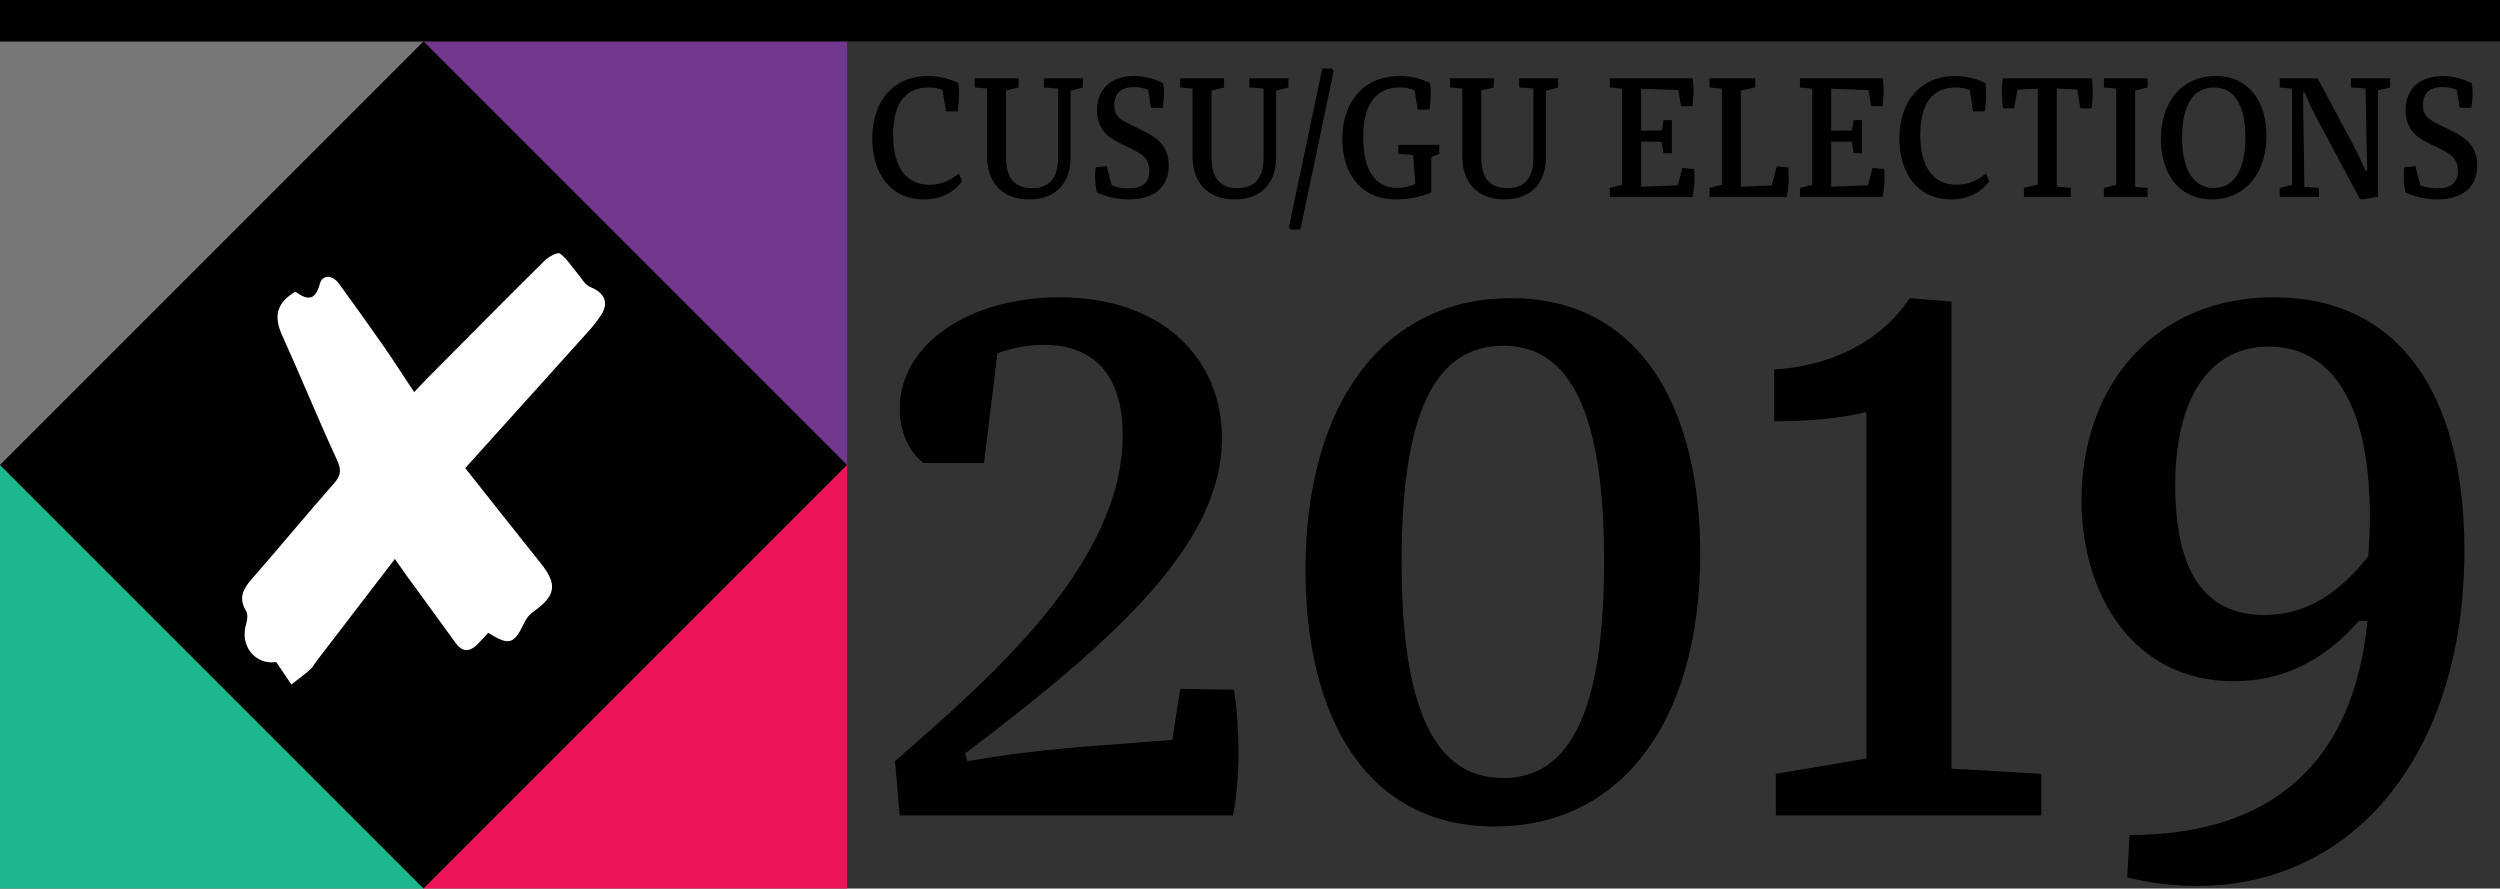
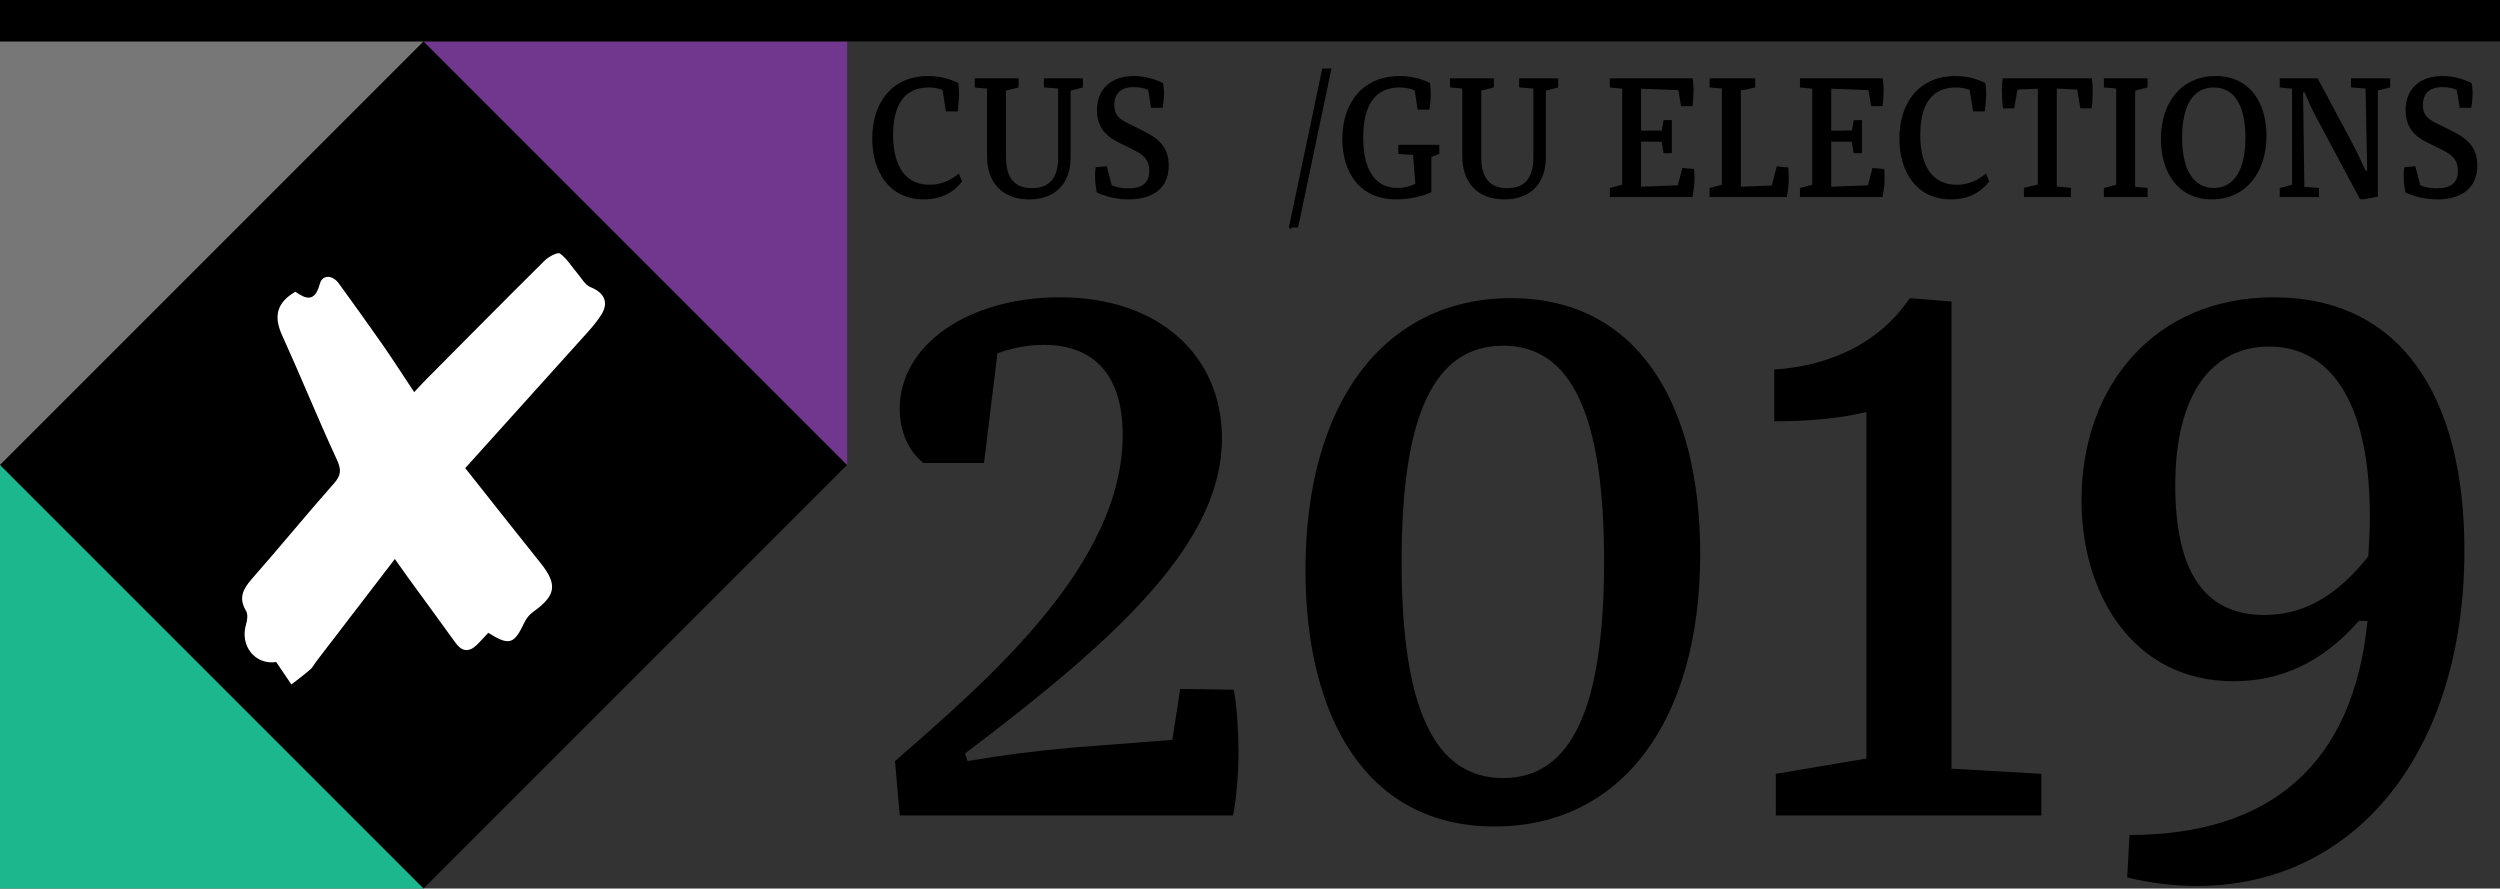
<svg xmlns="http://www.w3.org/2000/svg" version="1.1" id="Layer_1" x="0px" y="0px" width="406.169px" height="144.359px" viewBox="0 0 406.169 144.359" enable-background="new 0 0 406.169 144.359" xml:space="preserve">
  <rect x="0" y="0" width="406.169" height="144.359" fill="#333333" stroke="none" />
  <g>
    <rect y="6.726" fill="#777777" width="68.816" height="68.816" />
    <rect x="68.817" y="6.726" fill="#71368D" width="68.817" height="68.816" />
    <rect y="75.542" fill="#1DB78D" width="68.816" height="68.817" />
-     <rect x="68.817" y="75.542" fill="#ED145A" width="68.817" height="68.817" />
    <rect x="20.156" y="26.882" transform="matrix(0.707 -0.707 0.707 0.707 -33.261 70.786)" width="97.321" height="97.322" />
    <path fill="#FFFFFF" d="M79.322,102.813c-0.646,0.689-1.202,1.331-1.808,1.922c-1.282,1.253-2.439,1.188-3.521-0.315   c-2.591-3.601-5.219-7.173-7.827-10.761c-0.596-0.818-1.172-1.65-2.014-2.839c-4.377,5.705-8.552,11.146-12.725,16.591   c-0.344,0.448-0.6,0.992-1.017,1.355c-0.985,0.856-2.042,1.63-3.069,2.438c-0.785-1.16-1.569-2.319-2.469-3.648   c-3.351,0.527-5.99-2.58-4.875-6.208c0.2-0.651,0.292-1.578-0.025-2.102c-1.277-2.12-0.464-3.595,0.99-5.246   c4.494-5.104,8.794-10.379,13.304-15.469c1.21-1.364,1.186-2.279,0.439-3.898c-3.08-6.67-5.842-13.487-8.878-20.178   c-1.359-2.995-0.951-5.252,2.163-7.059c1.615,1.133,3.145,1.835,3.971-1.281c0.398-1.505,2.04-1.503,3.085-0.062   c2.38,3.281,4.756,6.566,7.072,9.892c1.723,2.474,3.349,5.017,5.172,7.761c0.812-0.856,1.478-1.587,2.175-2.288   c6.32-6.366,12.627-12.747,19.002-19.06c0.646-0.641,2.122-1.44,2.503-1.168c1.134,0.806,1.9,2.122,2.836,3.216   c0.675,0.788,1.251,1.895,2.118,2.238c2.227,0.884,3.031,2.461,1.786,4.456c-0.641,1.028-1.432,1.977-2.244,2.881   c-6.552,7.298-13.124,14.577-19.879,22.07c4.297,5.421,8.248,10.446,12.246,15.434c2.787,3.479,2.506,5.29-1.254,7.956   c-0.573,0.407-1.074,1.044-1.377,1.685C83.509,104.691,82.768,104.961,79.322,102.813" />
    <rect y="0.004" width="406.169" height="6.721" />
    <g>
      <path d="M156.31,29.467c-1.342,1.741-3.314,2.93-6.208,2.93c-5.55,0-8.392-4.409-8.392-9.891c0-5.859,3.236-10.152,9.076-10.152    c2.315,0,3.919,0.667,4.893,1.131c0.079,0.406,0.131,1.016,0.131,1.683c0,0.87-0.105,2.03-0.21,2.93h-1.92l-0.552-3.51    c-0.842-0.29-1.578-0.377-2.262-0.377c-3.788,0-5.761,2.64-5.761,7.716c0,5.54,2.341,8.093,5.919,8.093    c1.684,0,3.236-0.58,4.761-1.828L156.31,29.467z" />
      <path d="M173.938,25.609c0,4.032-2.341,6.788-6.734,6.788c-4.419,0-6.84-2.785-6.84-6.991V14.383l-1.999-0.174V12.73h7.129v1.479    l-2.025,0.493h-0.026v10.82c0,3.568,1.525,5.047,4.235,5.047c2.735,0,4.235-1.538,4.235-5.047V14.383l-2.315-0.174V12.73h6.34    v1.479l-1.999,0.522V25.609z" />
      <path d="M185.488,21.142c2.525,1.218,4.393,2.582,4.393,5.743c0,3.887-2.841,5.511-6.498,5.511c-2.21,0-4.025-0.58-5.183-1.131    c-0.184-0.899-0.289-1.827-0.289-2.697c0-0.435,0.026-0.899,0.105-1.393l1.789-0.174l0.815,3.104    c0.842,0.348,1.684,0.493,2.657,0.493c2.289,0,3.446-0.841,3.446-2.843c0-1.915-1.052-2.668-2.762-3.51l-2.289-1.131    c-1.894-0.928-3.446-2.378-3.446-5.221c0-3.452,2.315-5.54,5.998-5.54c2.025,0,3.735,0.638,4.735,1.16    c0.079,0.435,0.158,0.957,0.158,1.625c0,0.696-0.105,1.682-0.21,2.378h-1.894l-0.473-2.93c-0.71-0.29-1.473-0.435-2.315-0.435    c-2.104,0-3.183,1.015-3.183,2.93c0,1.537,0.684,2.205,2.236,2.958L185.488,21.142z" />
-       <path d="M207.323,25.609c0,4.032-2.342,6.788-6.734,6.788c-4.419,0-6.84-2.785-6.84-6.991V14.383l-1.999-0.174V12.73h7.129v1.479    l-2.025,0.493h-0.026v10.82c0,3.568,1.525,5.047,4.235,5.047c2.735,0,4.235-1.538,4.235-5.047V14.383l-2.315-0.174V12.73h6.34    v1.479l-1.999,0.522V25.609z" />
-       <path d="M209.771,37.299l-0.369-0.348l5.42-25.816h1.499l0.368,0.348l-5.419,25.816H209.771z" />
+       <path d="M209.771,37.299l-0.369-0.348l5.42-25.816h1.499l-5.419,25.816H209.771z" />
      <path d="M232.553,25.493v5.743c-1.526,0.725-3.841,1.16-5.709,1.16c-5.971,0-8.76-4.438-8.76-9.833    c0-5.976,3.446-10.21,9.286-10.21c2.341,0,4.024,0.667,4.945,1.131c0.079,0.406,0.132,1.016,0.132,1.654    c0,0.812-0.079,1.856-0.211,2.668h-1.92l-0.474-3.104c-0.815-0.377-1.71-0.493-2.446-0.493c-3.814,0-5.919,2.64-5.919,8.151    c0,5.54,2.131,8.18,5.577,8.18c0.973,0,1.973-0.232,2.894-0.667l-0.368-4.699L227.186,25v-1.479h6.656V25L232.553,25.493z" />
      <path d="M251.152,25.609c0,4.032-2.341,6.788-6.734,6.788c-4.419,0-6.839-2.785-6.839-6.991V14.383l-2-0.174V12.73h7.129v1.479    l-2.025,0.493h-0.026v10.82c0,3.568,1.526,5.047,4.235,5.047c2.736,0,4.235-1.538,4.235-5.047V14.383l-2.314-0.174V12.73h6.34    v1.479l-2,0.522V25.609z" />
      <path d="M275.226,27.465c0.053,0.406,0.079,0.958,0.079,1.479c0,0.928-0.132,2.001-0.343,3.075h-13.416V30.54l2-0.522V14.412    l-2-0.203V12.73h13.469v0.116c0.079,0.493,0.132,1.248,0.132,1.828c0,0.783-0.079,1.828-0.185,2.582h-1.841l-0.447-2.61    l-6.051-0.232v6.817l3.367-0.029l0.29-1.682h1.341v5.366h-1.341l-0.316-1.856l-3.341-0.029v7.338l5.972-0.232l0.736-2.813    L275.226,27.465z" />
      <path d="M290.537,27.205c0.026,0.464,0.079,1.015,0.079,1.74c0,0.928-0.105,2.088-0.342,3.075h-12.522V30.54l2-0.522V14.383    l-2-0.174V12.73h7.419v1.479l-2.315,0.493h-0.026v15.635l5.024-0.203l0.815-3.104L290.537,27.205z" />
      <path d="M306.112,27.465c0.053,0.406,0.079,0.958,0.079,1.479c0,0.928-0.132,2.001-0.343,3.075h-13.416V30.54l2-0.522V14.412    l-2-0.203V12.73h13.469v0.116c0.079,0.493,0.132,1.248,0.132,1.828c0,0.783-0.079,1.828-0.185,2.582h-1.841l-0.447-2.61    l-6.051-0.232v6.817l3.367-0.029l0.29-1.682h1.341v5.366h-1.341l-0.316-1.856l-3.341-0.029v7.338l5.972-0.232l0.736-2.813    L306.112,27.465z" />
      <path d="M323.187,29.467c-1.341,1.741-3.314,2.93-6.208,2.93c-5.551,0-8.392-4.409-8.392-9.891c0-5.859,3.235-10.152,9.076-10.152    c2.314,0,3.919,0.667,4.893,1.131c0.079,0.406,0.132,1.016,0.132,1.683c0,0.87-0.105,2.03-0.211,2.93h-1.92l-0.553-3.51    c-0.842-0.29-1.578-0.377-2.263-0.377c-3.788,0-5.761,2.64-5.761,7.716c0,5.54,2.342,8.093,5.919,8.093    c1.684,0,3.235-0.58,4.762-1.828L323.187,29.467z" />
      <path d="M339.867,12.73c0.078,0.464,0.131,1.305,0.131,1.915c0,0.783-0.053,2.117-0.184,2.958h-1.815l-0.526-3.046l-3.314-0.174    v15.925l2.289,0.203v1.508h-7.629v-1.508l2.262-0.522V14.412l-3.314,0.145l-0.525,3.046h-1.815    c-0.132-0.841-0.185-2.175-0.185-2.958c0-0.609,0.053-1.451,0.132-1.915H339.867z" />
      <path d="M346.918,30.366l1.999,0.174v1.479h-7.103V30.54l2-0.522V14.383l-2-0.174V12.73h7.103v1.479l-1.999,0.493h-0.026v15.664    H346.918z" />
      <path d="M368.228,22.07c0,6.12-3.524,10.326-8.865,10.326c-5.497,0-8.286-4.38-8.286-9.833c0-6.063,3.473-10.21,8.892-10.21    C365.492,12.353,368.228,16.646,368.228,22.07z M354.522,22.331c0,5.512,1.999,8.209,5.156,8.209c3.13,0,5.13-2.697,5.13-8.209    c0-5.511-2-8.122-5.13-8.122C356.521,14.209,354.522,16.82,354.522,22.331z" />
      <path d="M386.328,31.961l-2.473,0.435l-0.447-0.058l-6.971-13.053c-0.763-1.421-1.421-2.814-1.999-4.264h-0.264l0.211,15.345    l2.367,0.174v1.479h-6.366V30.54l2-0.522V14.412l-2-0.203V12.73h6.156l5.551,10.384c0.815,1.538,1.525,3.017,2.235,4.612h0.264    l-0.264-13.343l-2.367-0.174V12.73h6.366v1.479l-2,0.493V31.961z" />
      <path d="M398.091,21.142c2.525,1.218,4.393,2.582,4.393,5.743c0,3.887-2.841,5.511-6.497,5.511c-2.21,0-4.025-0.58-5.183-1.131    c-0.184-0.899-0.289-1.827-0.289-2.697c0-0.435,0.026-0.899,0.105-1.393l1.788-0.174l0.815,3.104    c0.842,0.348,1.684,0.493,2.657,0.493c2.289,0,3.446-0.841,3.446-2.843c0-1.915-1.053-2.668-2.763-3.51l-2.288-1.131    c-1.895-0.928-3.446-2.378-3.446-5.221c0-3.452,2.315-5.54,5.998-5.54c2.025,0,3.735,0.638,4.735,1.16    c0.078,0.435,0.157,0.957,0.157,1.625c0,0.696-0.105,1.682-0.21,2.378h-1.895l-0.474-2.93c-0.71-0.29-1.473-0.435-2.314-0.435    c-2.104,0-3.184,1.015-3.184,2.93c0,1.537,0.685,2.205,2.236,2.958L398.091,21.142z" />
    </g>
    <g>
      <path d="M200.322,132.482h-54.146l-0.768-8.832c15.361-13.386,36.994-32.016,36.994-52.992c0-9.936-4.864-14.628-12.801-14.628    c-2.432,0-4.992,0.414-7.552,1.38l-2.176,17.803h-9.856c-2.304-1.795-3.84-4.969-3.84-8.833c0-10.35,11.136-18.078,25.985-18.078    c16.513,0,26.37,9.798,26.37,22.908c0,16.975-16.897,32.431-41.73,51.198l0.384,1.242c5.632-0.966,11.009-1.656,17.281-2.208    l16.001-1.242l1.28-8.28l8.705,0.139c0.512,2.622,0.768,7.176,0.768,10.212C201.218,125.721,200.834,130.137,200.322,132.482z" />
      <path d="M276.227,89.979c0,27.324-12.929,44.298-33.409,44.298c-20.865,0-30.722-17.802-30.722-41.676    c0-27.324,12.929-44.161,33.41-44.161C266.37,48.44,276.227,66.104,276.227,89.979z M227.713,91.221    c0,23.735,5.248,35.189,16.513,35.189c11.137,0,16.385-11.454,16.385-35.189c0-23.736-5.248-35.053-16.385-35.053    C232.961,56.168,227.713,67.484,227.713,91.221z" />
      <path d="M288.512,132.482v-6.762l14.721-2.484V66.932c-4.352,1.104-9.984,1.518-14.977,1.518v-8.418    c6.912-0.414,16.257-3.036,22.018-11.592l6.784,0.552v75.9h0.128l14.465,0.828v6.762H288.512z" />
      <path d="M400.387,89.426c0,32.982-17.92,54.511-43.394,54.511c-4.225,0-7.937-0.552-11.393-1.38l0.384-6.9    c22.657,0,36.354-11.315,38.658-34.776h-1.408c-6.017,6.9-12.929,9.799-20.353,9.799c-16.257,0-24.705-14.076-24.705-29.395    c0-18.63,11.904-32.982,31.233-32.982C389.891,48.302,400.387,64.172,400.387,89.426z M384.771,90.393    c0.128-2.208,0.256-4.278,0.256-6.349c0-20.562-7.552-27.738-16.385-27.738c-9.345,0-15.232,7.866-15.232,22.495    c0,13.661,4.48,21.113,14.465,21.113C374.914,99.914,380.162,96.188,384.771,90.393z" />
    </g>
  </g>
</svg>